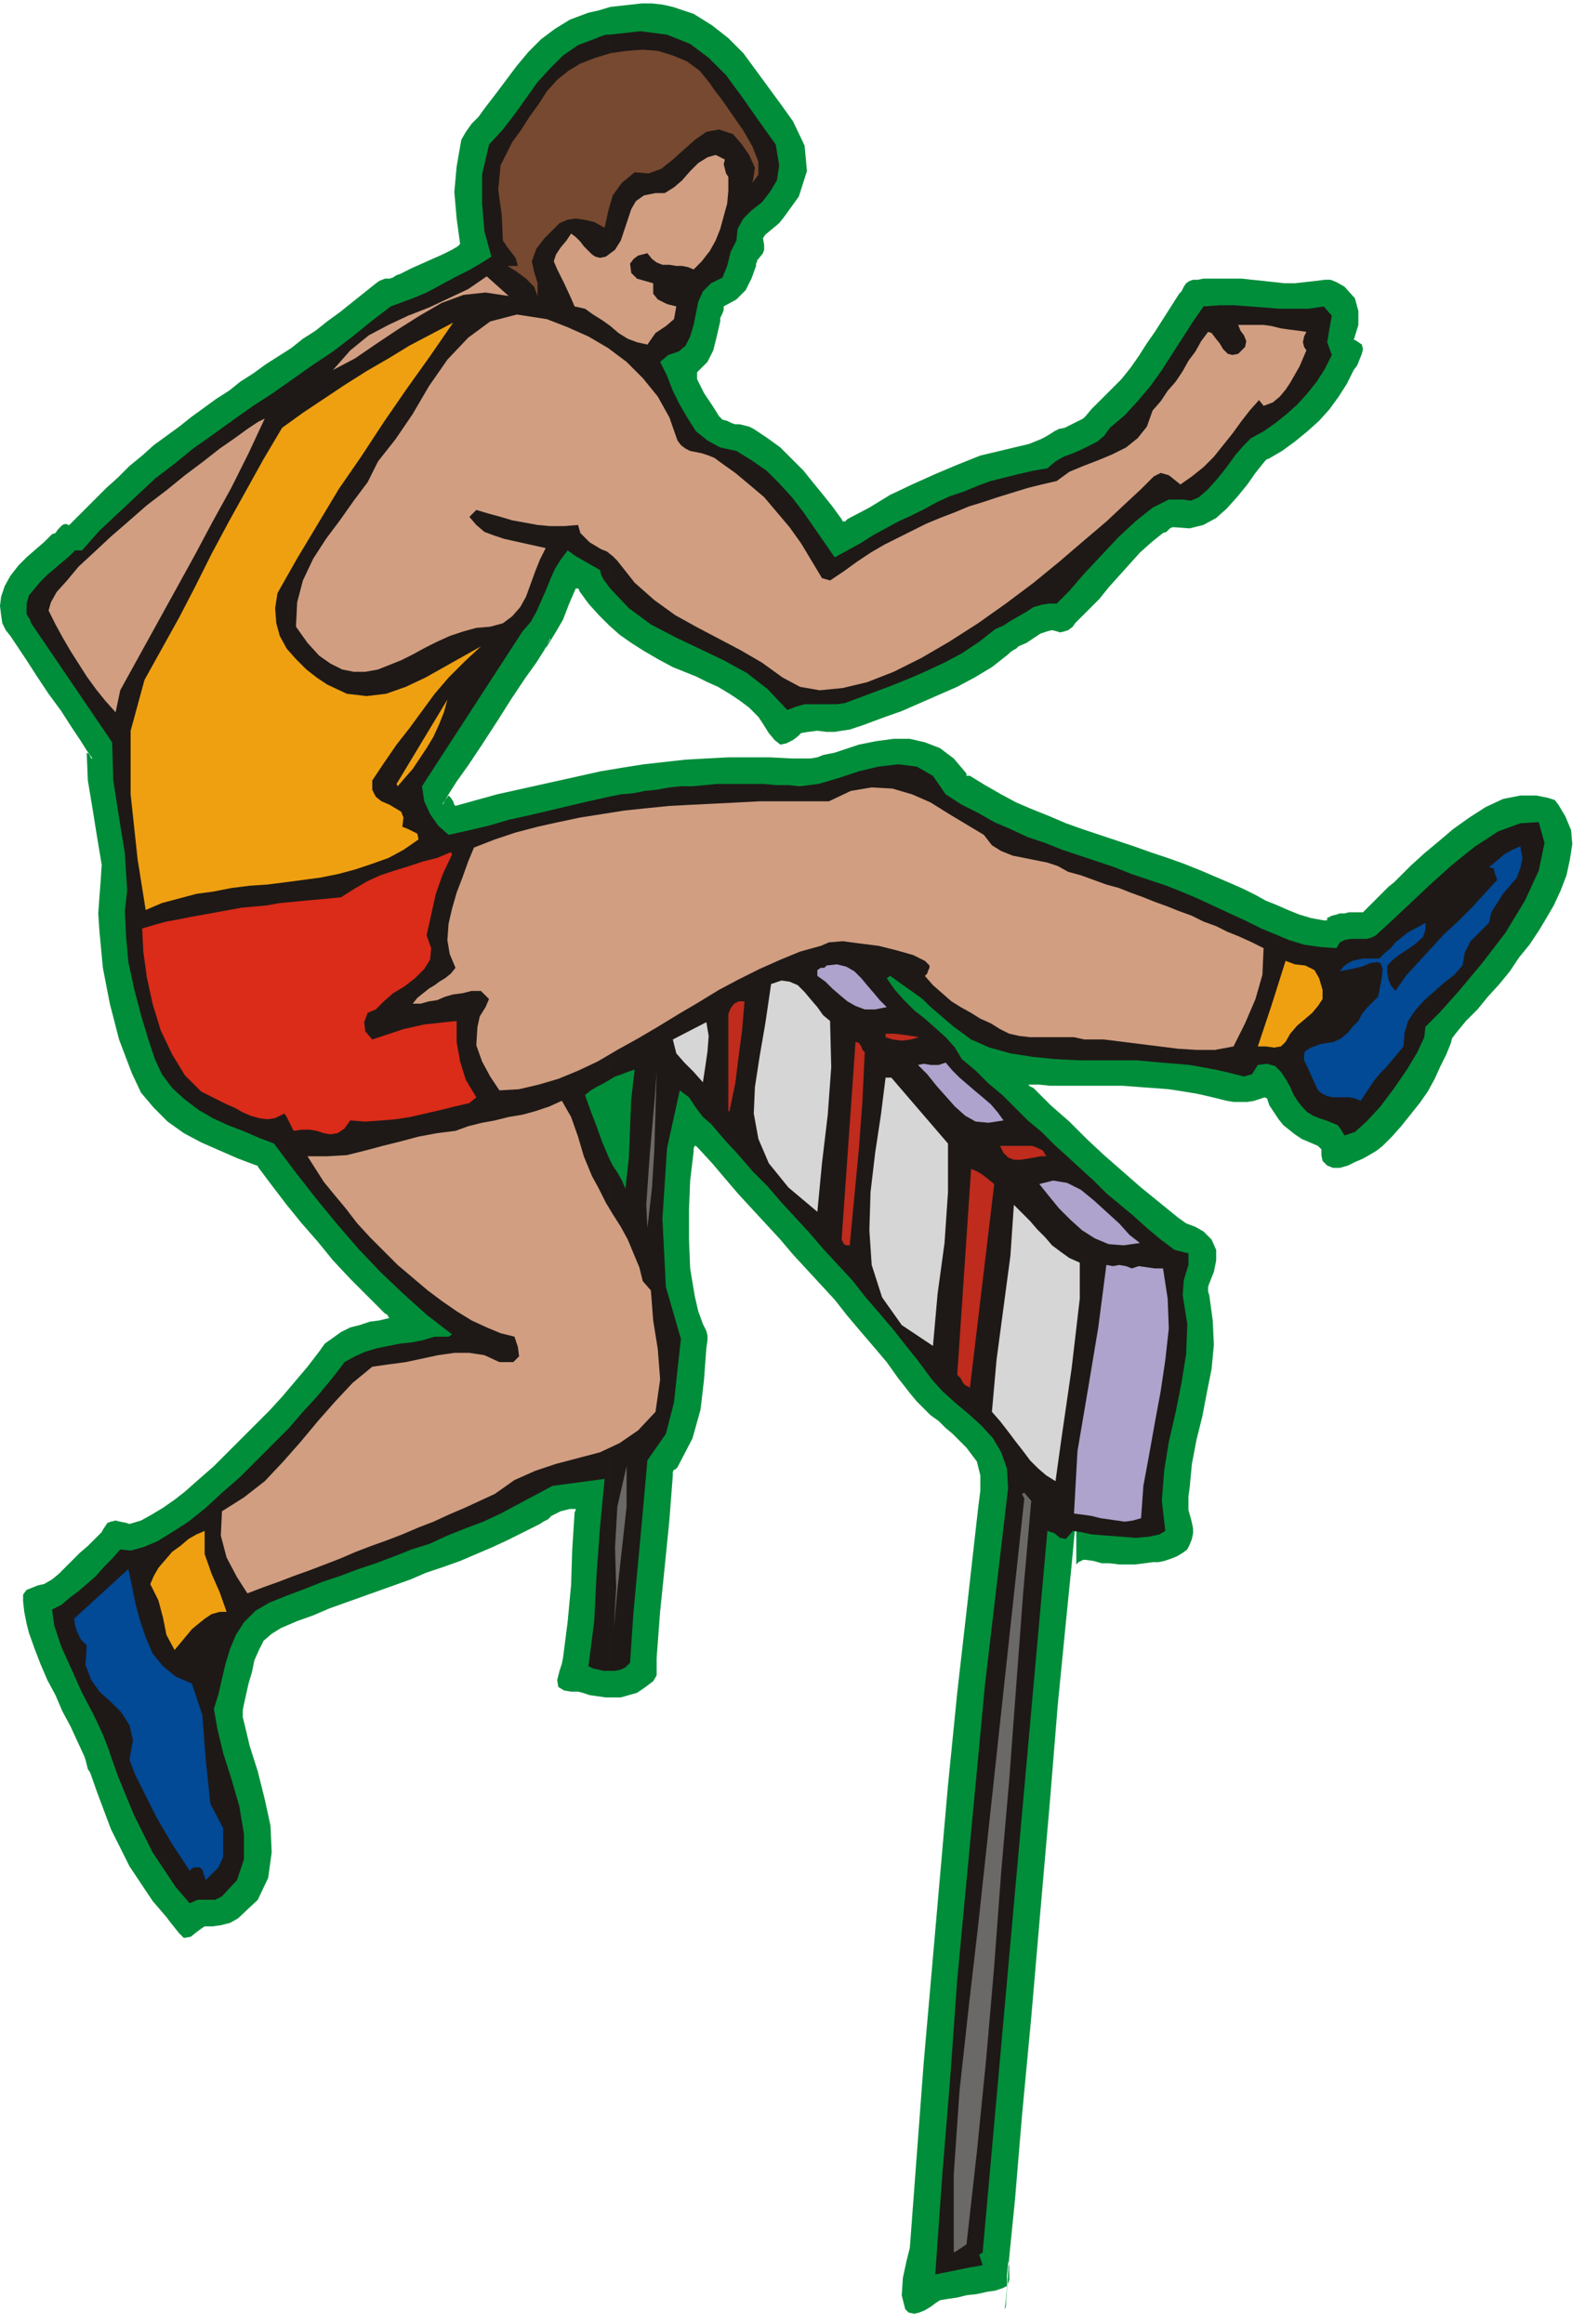
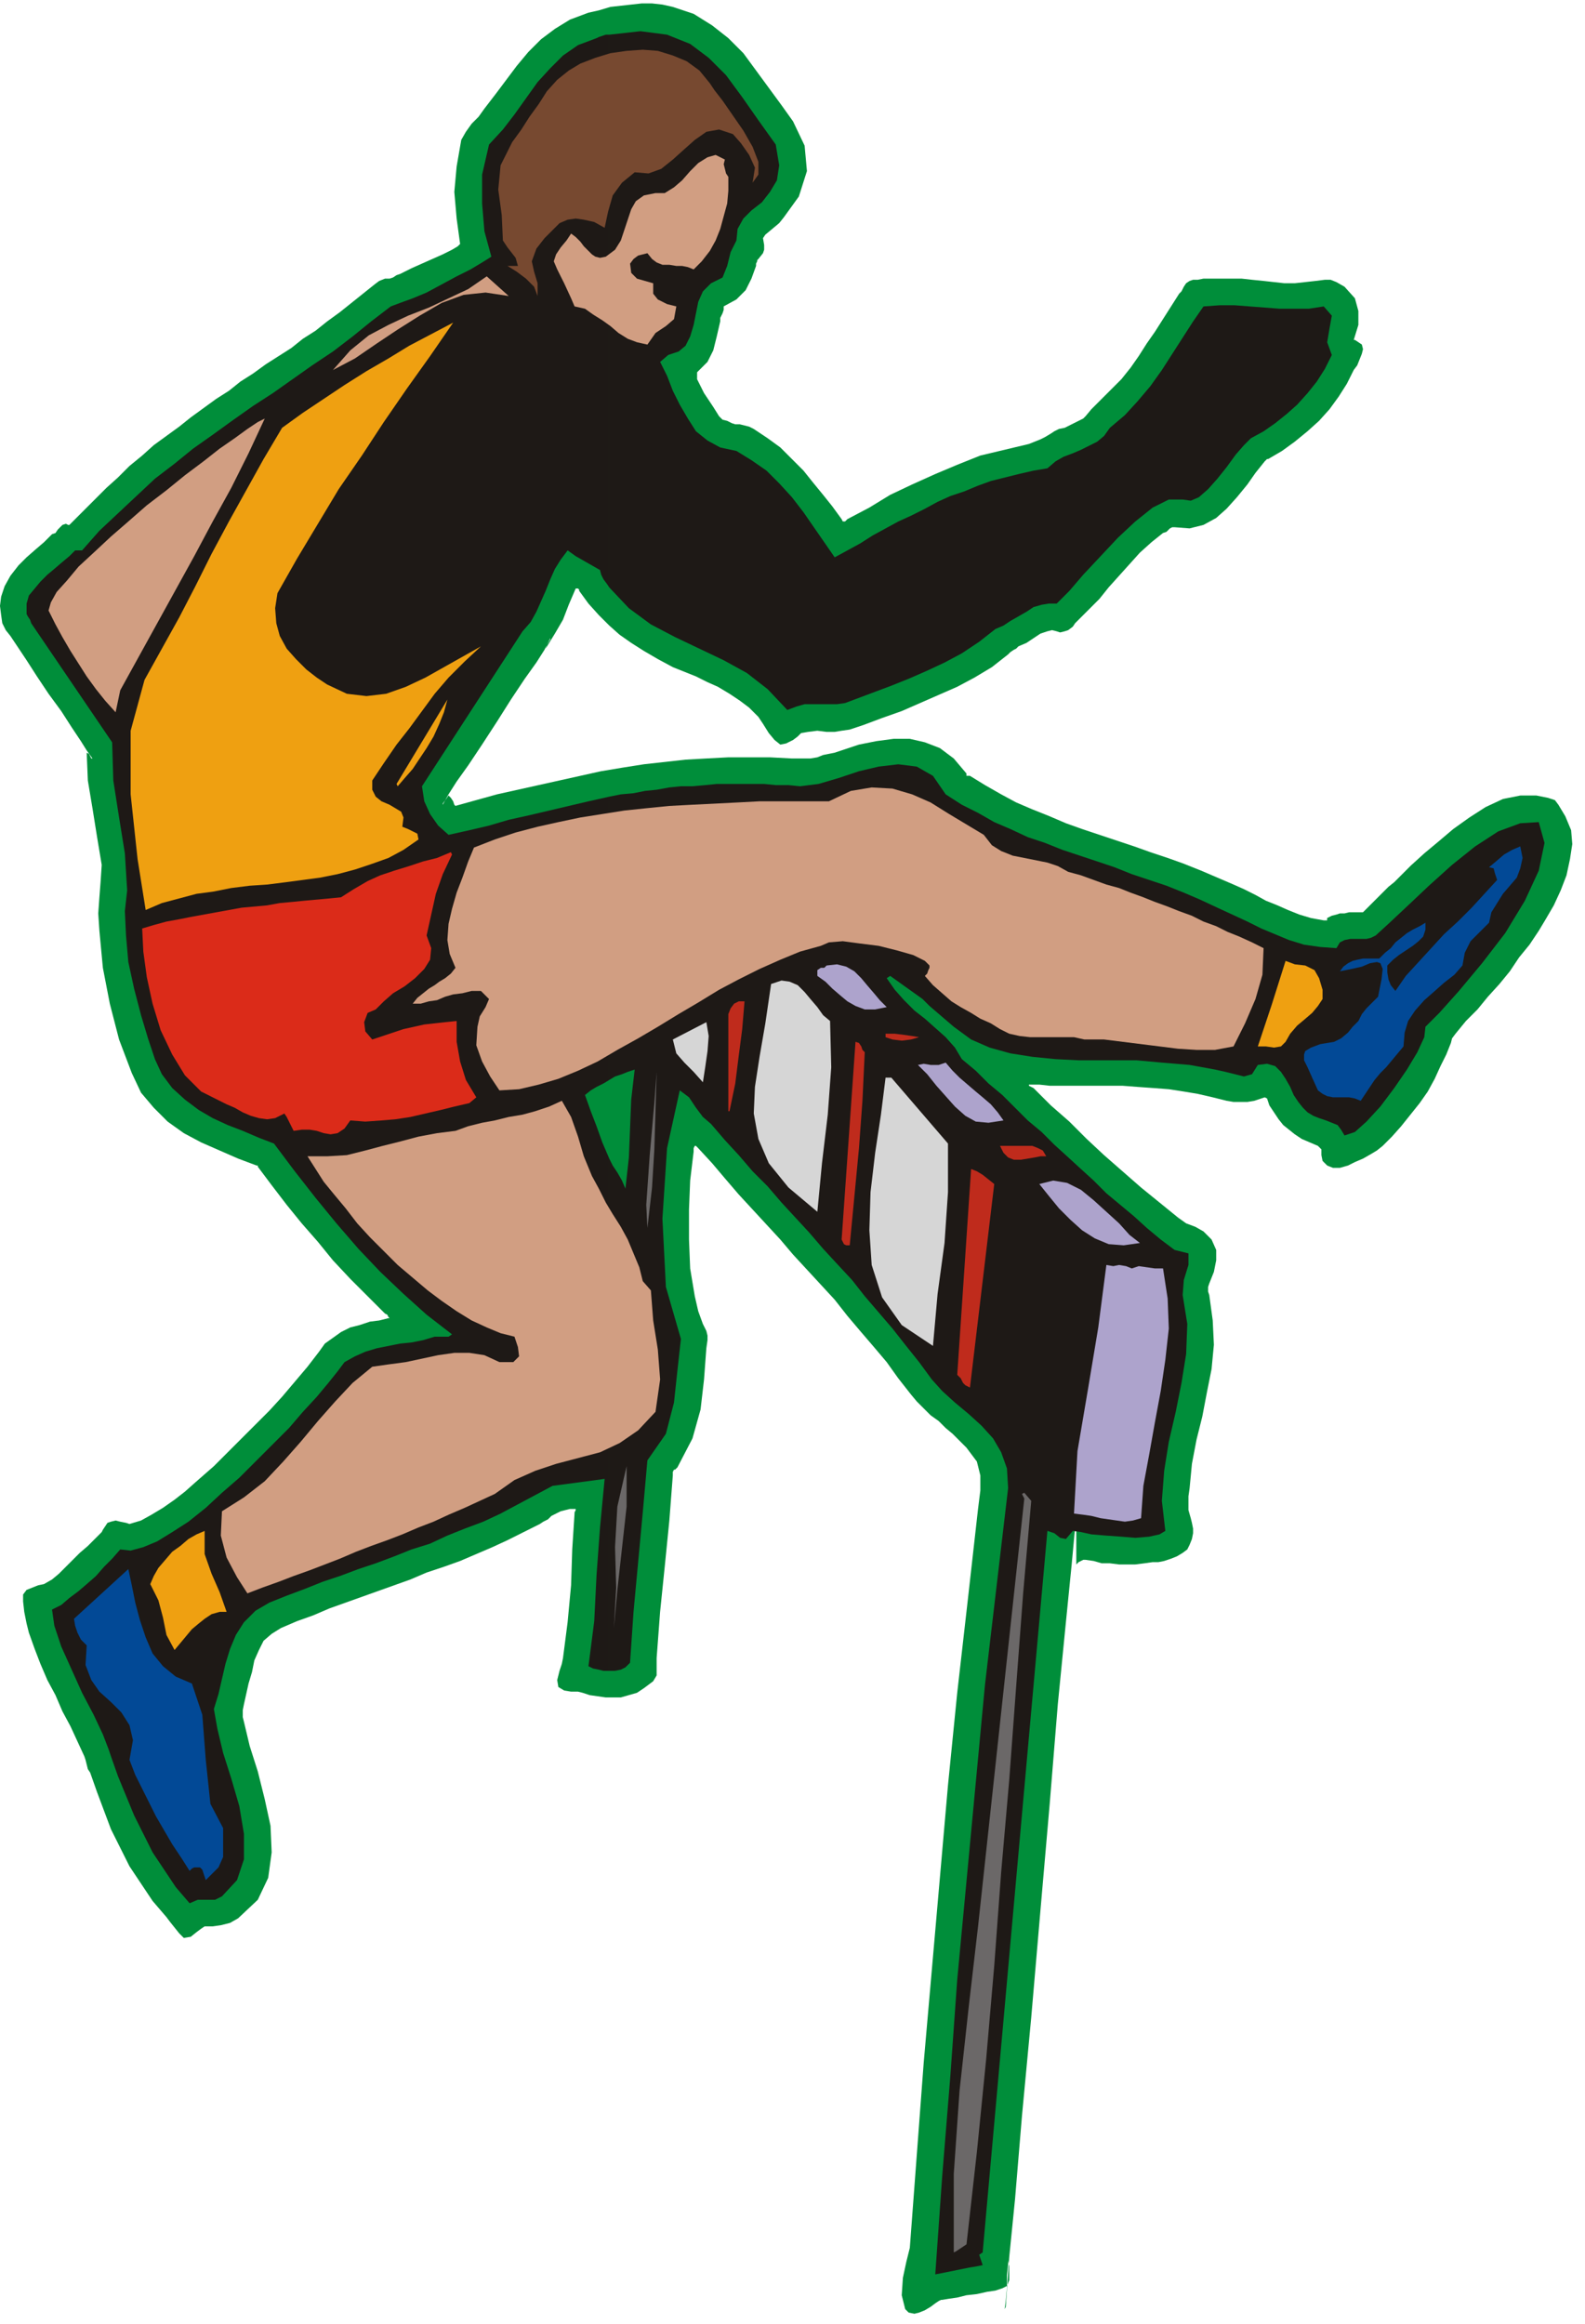
<svg xmlns="http://www.w3.org/2000/svg" fill-rule="evenodd" height="2.01in" preserveAspectRatio="none" stroke-linecap="round" viewBox="0 0 1371 2010" width="1.371in">
  <style>.pen1{stroke:none}.brush5{fill:#d19e82}.brush6{fill:#efa011}.brush7{fill:#024996}.brush9{fill:#ada3cc}.brush10{fill:#d6d6d6}.brush11{fill:#bf2b1c}.brush12{fill:#6b6868}</style>
  <path class="pen1" style="fill:#008e3a" d="m1221 748 11-10 12-10 13-11 14-10 14-9 15-7 15-3h14l10 2 6 2 3 4 6 10 5 12 1 12-2 13-3 14-5 13-6 13-7 12-6 10-8 12-9 11-8 12-9 11-10 11-9 11-10 10-9 11-3 4-1 4-2 5-2 5-5 10-5 11-6 11-7 10-8 10-8 10-8 9-8 8-5 4-5 3-7 4-7 3-6 3-7 2h-6l-5-2-4-4-1-5v-5l-3-3-7-3-7-3-6-4-5-4-5-4-4-5-4-6-4-6-2-6-2-1-3 1-6 2-6 1h-12l-6-1-12-3-13-3-12-2-13-2-13-1-14-1-13-1h-63l-9-1h-9v1l2 1 2 1 15 15 16 14 15 15 15 14 16 14 16 14 16 13 16 13 7 5 8 3 7 4 7 7 4 9v9l-2 10-4 10-1 3v4l1 3 3 22 1 21-2 21-4 20-4 21-5 20-4 21-2 21-1 7v12l2 7 1 4 1 5v4l-1 5-2 5-2 4-4 3-5 3-5 2-6 2-5 1h-5l-7 1-8 1h-14l-8-1h-7l-7-2-7-1h-2l-2 1-2 1-2 2v-43l-4 43-5 50-7 71-7 86-8 92-8 93-8 85-6 72-5 50-2 29-1 14-1 2 1-7 1-11v-11l1-10v-3l1 5v12l-2 5-4 2-6 2-7 1-9 2-9 1-8 2-7 1-6 1h2-3l-2 1-3 2-4 3-5 3-5 2-4 1-5-1-3-3-3-12 1-15 3-14 3-12 6-80 6-80 7-80 7-80 7-80 8-80 9-79 9-80 2-16v-13l-3-12-9-12-6-6-6-6-6-5-6-6-7-5-6-6-6-6-5-6-11-14-10-14-11-13-12-14-11-13-11-14-12-13-12-13-12-13-11-13-12-13-12-13-12-13-12-14-11-13-12-13-2-2h-1l-1 2v3l-3 25-1 25v26l1 25 2 12 2 12 3 13 4 11 3 6 1 4v4l-1 7-2 27-3 26-7 25-13 25-2 2h-1l-1 2v3l-3 39-4 40-4 39-3 40v15l-3 5-8 6-6 4-7 2-7 2h-13l-7-1-7-1-6-2-4-1h-6l-6-1-5-3-1-6 2-8 2-6 1-5 4-31 3-32 1-31 2-31v-1l1-2v-1h-5l-4 1-4 1-4 2-4 2-3 3-4 2-3 2-14 7-14 7-13 6-14 6-14 6-14 5-15 5-14 6-14 5-14 5-14 5-14 5-14 5-14 6-14 5-14 6-8 5-7 6-4 8-4 9-2 10-3 10-2 9-2 9-1 5v6l1 4 5 21 7 22 6 24 5 23 1 23-3 22-9 19-17 16-7 4-8 2-7 1h-7l-3 2-4 3-5 4-6 1-4-4-4-5-4-5-3-4-12-14-10-15-10-15-8-16-8-16-6-16-6-16-6-17-2-3-1-4-1-4-1-3-6-13-6-13-7-13-6-14-7-13-6-14-5-13-5-14-2-8-2-10-1-9v-6l3-4 5-2 5-2 5-1 7-4 6-5 6-6 6-6 6-6 7-6 6-6 6-6 1-2 2-3 2-3 3-1 4-1 4 1 5 1 3 1 10-3 9-5 10-6 10-7 9-7 9-8 8-7 8-7 12-12 12-12 12-12 12-12 11-12 11-13 11-13 10-13 5-7 7-5 7-5 8-4 8-2 9-3 8-1 8-2h1l-1-1-1-2-2-1-15-15-15-15-15-16-13-16-14-16-13-16-13-17-12-16v-1h-1l-16-6-16-7-16-7-15-8-14-10-12-12-11-13-8-17-11-29-8-31-6-31-3-32-1-15 1-14 1-13 1-15-4-24-4-25-4-24-1-24 2 1 2 4h1l-5-7-5-8-8-12-9-14-11-15-10-15-9-14-8-12-6-9-4-5-3-6-1-7-1-8 1-8 3-9 5-9 7-9 7-7 8-7 7-6 7-7 3-1 2-3 2-2 2-2 3-1 2 1h1l2-2 10-10 10-10 10-10 10-9 10-10 11-9 10-9 11-8 11-8 10-8 11-8 11-8 11-7 10-8 11-7 11-8 11-7 11-7 10-8 11-7 10-8 11-8 10-8 10-8 5-4 5-4 4-3 5-2h4l3-1 3-2 3-1 4-2 6-3 9-4 9-4 9-4 8-4 5-3 2-2-3-22-2-23 2-22 4-23 4-7 5-7 6-6 5-7 10-13 9-12 9-12 10-12 11-11 12-9 13-8 16-6 9-2 10-3 9-1 9-1 9-1h9l9 1 9 2 18 6 16 10 14 11 13 13 11 15 11 15 11 15 10 14 10 21 2 22-7 22-13 18-4 5-6 5-6 5-2 3 1 6v4l-1 3-4 5-1 1v1l-1 2v2l-4 11-5 10-8 8-11 6v3l-1 3-2 4v3l-3 13-3 12-5 10-9 9v6l6 12 8 12 5 8 3 3 4 1 4 2 3 1h4l4 1 4 1 4 2 12 8 11 8 10 10 10 10 8 10 9 11 8 10 8 11 1 2h2l2-2 19-10 18-11 19-9 20-9 19-8 20-8 21-5 21-5 5-2 5-2 4-2 5-3 3-2 4-2 5-1 4-2 4-2 4-2 4-2 2-2 5-6 6-6 5-5 6-6 9-9 8-10 7-10 7-11 7-10 7-11 7-11 7-11 2-2 2-4 2-3 3-2 3-1h4l5-1h33l9 1 10 1 9 1 9 1h9l9-1 9-1 8-1h5l5 2 7 4 9 10 3 11v12l-4 13h1l3 2 3 2 1 4-1 4-2 5-2 5-3 4-6 12-7 11-8 11-9 10-10 9-11 9-11 8-12 7h-1l-1 1-1 1-8 10-7 10-9 11-9 10-9 8-11 6-12 3-13-1h-2l-2 1-3 3-3 1-10 8-10 9-9 10-9 10-9 10-8 10-10 10-9 9-2 2-2 3-4 3-3 1-4 1-3-1-4-1-4 1-6 2-6 4-6 4-7 3-2 2-2 1-3 2-2 2-14 11-15 9-15 8-16 7-16 7-16 7-17 6-16 6-6 2-6 2-7 1-6 1h-7l-8-1-8 1-6 1-3 3-4 3-6 3-5 1-5-4-5-6-5-8-4-6-8-8-8-6-9-6-10-6-9-4-10-5-10-4-10-4-13-7-12-7-11-7-10-7-9-8-9-9-9-10-8-11v-1l-1-1h-2l-6 14-5 13-7 12-8 13 1-3 3-5v-1l-5 10-7 11-10 14-12 18-12 19-13 20-12 18-10 14-7 11-5 9v-1l3-4 2-3 2 2 2 3 1 3 1 1 18-5 18-5 18-4 18-4 18-4 18-4 18-4 18-3 19-3 18-2 18-2 18-1 19-1h36l19 1h16l6-1 5-2 5-1 5-1 6-2 15-5 15-3 15-2h14l13 3 13 5 12 9 11 13v2h3l13 8 14 8 13 7 14 6 15 6 14 6 14 5 15 5 15 5 15 5 14 5 15 5 14 5 15 6 14 6 14 6 9 4 10 5 9 5 10 4 9 4 10 4 10 3 11 2h3v-2l4-2 4-1 3-1h4l4-1h12l1-1 1-1 5-5 5-5 5-5 5-5 5-4 5-5 5-5 5-5z" />
  <path class="pen1" d="m578 307-7 6 6 12 5 13 6 12 7 12 7 11 10 8 11 6 14 3 13 8 13 9 11 11 11 12 10 13 9 13 9 13 9 13 11-6 11-6 11-7 11-6 11-6 11-5 12-6 11-6 11-5 12-4 12-5 11-4 12-3 12-3 13-3 12-2 7-6 7-4 8-3 7-3 8-4 6-3 6-5 5-7 13-11 11-12 11-13 10-14 9-14 9-14 9-14 9-13 14-1h13l13 1 13 1 13 1h25l13-2 7 8-2 11-2 12 4 11-6 12-7 11-8 10-9 10-9 8-10 8-10 7-11 6-6 6-7 8-8 11-8 10-8 9-8 7-7 3-7-1h-12l-14 7-15 12-15 14-15 16-15 16-12 14-11 11h-7l-6 1-7 2-6 4-7 4-7 4-6 4-7 3-14 11-15 10-15 8-15 7-16 7-15 6-16 6-16 6-8 3-7 1h-28l-7 2-8 3-17-18-18-14-20-11-21-10-21-10-21-11-19-14-17-18V30l27-3 23 3 20 8 16 12 15 15 14 19 14 20 15 21 3 18-2 13-6 10-7 9-9 7-7 7-5 9-1 10-5 10-3 12-4 10-10 5-7 7-4 9-2 10-2 10-3 10-4 8-6 5-9 3zm-51 382 10-2 11-1 10-2 10-1 11-2 10-1h10l11-1 10-1h41l10 1h11l10 1 16-2 17-5 18-6 17-4 17-2 16 2 14 8 11 16 14 9 14 7 14 8 14 6 15 7 15 5 15 6 15 5 15 5 15 5 15 6 15 5 15 5 15 6 14 6 15 7 13 6 13 6 12 6 12 5 12 5 13 4 14 2 14 1 3-5 4-2 5-1h14l4-1 4-2 12-11 16-15 18-17 20-18 20-16 20-13 19-7 16-1 5 18-5 24-12 26-17 28-20 26-20 24-17 19-12 12-1 9-6 13-9 15-11 16-12 16-12 13-10 9-9 3-3-5-3-4-5-2-5-2-6-2-5-2-5-3-4-4-4-5-4-6-3-7-4-7-4-6-5-5-7-2-8 1-5 8-7 2-8-2-8-2-9-2-11-2-11-2-12-1-12-1-11-1-11-1h-50l-20-1-20-2-19-3-18-5-16-7-15-11-7-6-7-6-7-6-6-6-7-5-7-5-7-5-7-5-3 2 7 10 8 9 9 9 9 7 9 8 9 8 8 9 6 10 12 10 11 11 12 10 11 11 11 11 12 10 11 11 11 10 12 11 11 10 11 11 12 10 12 10 11 10 12 10 12 9 12 3v10l-4 13-1 13 4 25-1 26-4 25-5 25-6 26-4 25-2 26 3 26-5 3-9 2-12 1-12-1-14-1-12-1-9-2-7-1-6 7-5-1-5-4-6-2-56 624-3 2 1 3 1 3 1 3-5 1-6 1-5 1-5 1-5 1-5 1-5 1-5 1 6-85 7-86 6-84 8-85 8-85 8-85 10-85 10-85-1-17-5-14-7-12-10-11-11-10-12-10-11-10-9-10-11-15-12-15-11-14-12-14-12-14-11-14-13-14-12-13-12-14-12-13-12-13-12-14-13-13-12-14-12-13-12-14-7-6-6-8-6-9-8-6-11 50-4 61 3 59 13 45-3 27-3 28-7 27-16 23-4 45-4 43-4 43-3 44-4 4-4 2-5 1h-5v-443l3 6 4 6 4 7 3 7 3-27 1-25 1-25 3-26-6 2-5 2-6 2-5 3V689zm0-181-2-3-3-4-2-4-1-4-7-4-7-4-7-4-7-5-6 8-5 8-4 9-4 10-4 9-4 9-5 9-7 8-87 134 2 13 5 11 7 10 9 8 18-4 17-4 17-5 18-4 17-4 17-4 17-4 18-4v245l-5 3-6 3-5 3-5 4 5 14 5 13 5 14 6 14v443h-5l-4-1-5-1-4-2 5-39 2-40 3-41 4-42-45 6-15 8-15 8-15 8-15 7-16 6-15 6-15 7-16 5-15 6-16 6-15 5-16 6-15 5-15 6-16 6-15 6-12 7-10 10-7 11-5 12-4 13-3 13-3 13-4 13 3 17 5 21 7 22 7 24 4 24v22l-6 18-13 14-6 3h-15l-7 3-12-14-10-15-10-15-8-16-8-16-7-17-7-17-6-17-2-6-5-13-8-17-10-19-9-20-9-20-6-18-2-14 8-4 7-6 8-6 7-6 8-7 7-8 7-7 7-8 9 1 11-3 12-5 13-8 14-9 15-12 14-13 15-13 15-15 14-14 14-14 12-14 12-13 10-12 8-10 6-8 9-5 9-4 10-3 10-2 10-2 10-1 10-2 10-3h12l3-2-22-17-20-18-20-19-19-20-19-22-18-22-18-23-18-24-13-5-14-6-13-5-13-6-12-7-12-9-11-10-9-12-6-13-6-18-6-20-6-23-5-23-2-23-1-21 2-18-2-32-5-31-5-32-1-33-70-103-1-3-2-3-1-2v-9l2-7 5-6 5-6 6-6 6-5 7-6 6-5 5-5h6l15-17 16-15 16-15 16-15 17-13 16-13 17-12 18-13 17-12 17-11 17-12 17-12 18-12 17-13 16-13 17-13 8-3 11-4 12-5 13-7 13-7 12-6 10-6 8-5-6-22-2-24v-25l6-26 12-13 10-13 10-14 10-14 11-12 11-11 13-9 16-6 2-1 3-1 3-1h3v478z" style="fill:#1e1916" />
  <path class="pen1" style="fill:#774930" d="m651 158 2-13-5-11-7-10-7-8-12-4-11 2-10 7-9 8-10 9-10 8-11 4-12-1-11 9-8 11-4 14-3 14-9-5-9-2-7-1-7 1-7 3-6 6-7 7-7 9-4 11 2 9 3 10v11l-3-8-7-7-8-6-8-5h9l-2-7-7-9-4-6-1-22-3-22 2-21 10-20 8-11 7-11 8-11 7-11 9-10 10-8 10-6 13-5 13-4 14-2 14-1 13 1 13 4 12 5 11 8 9 11 4 6 7 9 9 13 9 13 8 14 5 13v11l-5 7z" />
  <path class="pen1 brush5" d="M630 153v12l-1 11-3 11-3 11-4 10-5 9-7 9-7 7-5-2-5-1h-5l-6-1h-6l-5-2-4-3-4-5-4 1-4 1-4 3-3 4 1 8 5 5 7 2 7 2v9l4 5 8 4 8 2-2 11-7 6-9 6-7 10-9-2-8-3-8-5-7-6-7-5-8-5-7-5-9-2-3-7-6-13-6-12-3-7 2-6 4-6 5-6 4-6 4 3 4 4 3 4 3 3 4 4 3 2 4 1 5-1 8-6 5-8 3-9 3-9 3-9 4-7 7-5 10-2h8l8-5 7-6 7-8 7-7 8-5 7-2 8 4-1 4 1 4 1 4 2 3zM440 256l-20-3-19 2-19 7-19 11-19 12-18 12-19 13-19 10 15-17 16-13 17-9 17-8 18-7 17-8 17-8 16-11 19 17z" />
-   <path class="pen1 brush5" d="m711 500 7 2 12-8 11-8 12-8 12-7 12-6 12-6 12-6 12-5 13-5 12-5 13-4 12-4 13-4 13-4 12-3 13-3 11-8 12-5 13-5 12-5 12-6 10-8 8-10 5-14 7-8 6-9 7-8 6-9 5-9 6-8 5-9 6-8 3 1 3 4 4 5 3 5 4 4 4 1 5-1 6-6 1-5-2-5-3-4-2-5h22l7 1 8 2 7 1 8 1 7 1-2 4-1 5 1 4 2 3-3 7-3 7-4 7-4 7-4 6-5 6-6 5-8 3-4-5-8 9-7 9-8 11-8 10-8 10-9 9-10 8-10 7-5-4-5-4-7-2-6 3-11 11-14 13-16 15-20 17-21 18-22 18-24 18-24 17-25 16-24 14-24 12-23 9-21 5-20 2-17-3-15-8-18-13-19-11-19-10-19-10-18-10-18-13-17-15-15-19-4-4-5-4-5-2-5-3-5-3-4-4-4-4-2-7-12 1h-12l-11-1-11-2-11-2-10-3-11-3-10-3-6 6 6 7 7 6 8 3 9 3 9 2 9 2 9 2 9 2-5 10-4 10-4 11-4 11-5 9-7 8-8 6-11 3-12 1-11 3-12 4-11 5-10 5-11 6-10 5-10 4-10 4-11 2h-10l-10-2-10-5-10-7-10-11-10-14 1-21 5-19 9-19 11-17 12-16 12-17 12-16 9-18 15-19 15-22 14-24 16-23 18-19 19-14 23-6 26 4 18 7 18 8 17 10 16 12 14 14 13 16 10 18 7 20 3 4 4 3 4 2 5 1 5 1 6 2 5 2 4 3 14 10 12 10 13 11 11 13 11 13 10 14 9 15 9 15z" />
  <path class="pen1 brush6" d="m348 715 5 2 4 2 4 2 1 5-13 9-13 7-14 5-15 5-15 4-15 3-15 2-15 2-16 2-15 1-16 2-15 3-15 2-15 4-15 4-14 6-7-44-6-56v-55l12-44 15-27 15-27 14-27 14-28 15-28 15-27 15-27 16-27 18-13 18-12 18-12 19-12 19-11 18-11 19-10 19-10-20 29-20 28-20 29-19 29-20 29-18 30-18 30-17 30-2 13 1 13 3 11 6 11 8 9 9 9 9 7 9 6 17 8 17 2 17-2 17-6 17-8 16-9 16-9 16-9-14 13-14 14-12 14-11 15-11 15-11 14-11 16-10 15v8l3 6 5 4 7 3 5 3 5 3 2 5-1 8z" />
  <path class="pen1 brush5" d="m104 597-4 19-9-10-8-10-8-11-7-11-7-11-7-12-6-11-6-12 2-7 5-9 9-10 10-12 13-12 15-14 15-13 16-14 17-13 16-13 16-12 14-11 13-9 11-8 9-6 6-3-14 30-15 30-16 29-16 30-16 29-16 29-16 29-16 29z" />
  <path class="pen1 brush6" d="m344 680-1-2 44-73-3 11-4 10-5 11-6 10-6 9-6 9-7 8-6 7z" />
  <path class="pen1 brush5" d="m800 844 2-2 1-3 1-2v-2l-4-4-10-5-14-4-16-4-16-2-15-2-12 1-7 3-18 5-17 7-18 8-18 9-17 9-18 11-17 10-18 11-17 10-18 10-17 10-17 8-17 7-17 5-17 4-17 1-8-12-7-13-5-14 1-16 2-9 5-8 3-7-7-7h-8l-8 2-8 1-7 2-7 3-7 1-7 2h-7l4-5 5-4 5-4 5-3 4-3 5-3 5-4 4-5-5-12-2-12 1-14 3-13 4-14 5-13 5-14 5-12 18-7 18-6 19-5 18-4 19-4 19-3 19-3 19-2 20-2 19-1 20-1 20-1 19-1h60l19-9 18-3 18 1 17 5 16 7 16 10 15 9 15 9 7 9 8 5 10 4 10 2 10 2 10 2 9 3 9 5 11 3 11 4 11 4 11 3 10 4 11 4 10 4 11 4 10 4 11 4 10 5 11 4 10 5 10 4 11 5 10 5-1 23-6 21-9 21-10 20-16 3h-16l-16-1-16-2-16-2-16-2-16-2h-17l-9-2h-38l-9-1-9-2-8-4-8-5-9-4-8-5-9-5-8-5-8-7-8-7-7-8z" />
  <path class="pen1 brush7" d="m1288 798-8 8-8 8-5 10-2 11-7 8-9 7-9 8-8 7-8 9-6 9-3 10-1 12-5 6-5 6-5 6-5 5-5 6-4 6-4 6-4 6-5-2-5-1h-14l-5-1-4-2-4-3-5-11-4-9-3-6v-5l1-3 5-3 8-3 12-2 6-3 6-5 4-5 5-5 3-6 4-5 5-5 5-5 3-15 1-9-2-5-3-1-6 1-7 3-9 2-10 2 3-4 4-3 4-2 4-1 5-1h14l5-5 5-4 4-5 5-4 5-4 5-3 6-3 5-3v6l-2 6-4 4-5 4-6 4-6 4-5 4-5 5v6l1 6 2 5 4 5 9-13 11-12 11-12 11-12 12-11 12-12 11-12 11-12-1-3-1-3-1-4-4-1 6-5 7-6 7-4 7-3 2 10-2 9-3 8-6 7-6 7-5 8-5 8-2 9z" />
  <path class="pen1" style="fill:#db2b19" d="m391 739-8 17-6 17-4 18-4 18 4 11-1 10-5 8-8 8-9 7-10 6-8 7-7 7-7 3-3 8 1 8 6 7 9-3 9-3 9-3 9-2 9-2 9-1 9-1 10-1v18l3 17 5 16 9 15-6 5-13 3-12 3-13 3-13 3-13 2-12 1-14 1-13-1-5 7-6 4-6 1-6-1-6-2-6-1h-7l-7 1-2-4-2-4-2-4-2-3-8 4-7 1-7-1-7-2-7-3-7-4-7-3-6-3-16-8-14-14-11-18-10-21-7-23-5-23-3-22-1-20 10-3 11-3 11-2 10-2 11-2 11-2 11-2 11-2 11-1 11-1 11-2 11-1 10-1 11-1 11-1 10-1 11-7 12-7 11-5 12-4 13-4 12-4 12-3 12-5 1 2z" />
  <path class="pen1 brush6" d="m1088 905 6-18 6-18 6-19 6-19 8 3 9 1 8 4 4 7 3 10v8l-4 6-5 6-7 6-6 5-6 7-4 7-4 4-6 1-7-1h-7z" />
  <path class="pen1 brush9" d="m767 871-10 2h-9l-8-3-7-4-6-5-7-6-6-6-7-5v-5l3-2h3l2-2 9-1 8 2 7 4 6 6 5 6 6 7 5 6 6 6z" />
  <path class="pen1 brush10" d="m718 883 1 40-3 41-5 42-4 42-25-21-17-21-9-21-4-22 1-23 4-26 5-29 5-34 9-3 7 1 7 3 6 6 5 6 6 7 5 7 6 5z" />
  <path class="pen1 brush11" d="m644 866-2 24-3 23-3 24-5 24h-1v-84l2-5 3-4 4-2h5z" />
  <path class="pen1 brush10" d="m611 884 2 12-1 13-2 14-2 13-8-9-8-8-7-8-3-12 29-15z" />
  <path class="pen1 brush11" d="M766 894h8l8 1 7 1 6 1-7 2-8 1-8-1-6-2v-3zm-18 16-2 42-3 41-4 42-4 42h-3l-2-1-1-2-1-2 12-171 3 1 2 3 1 3 2 2z" />
  <path class="pen1 brush9" d="m818 919 6 7 6 6 7 6 7 6 6 5 7 6 6 7 5 7-13 2-11-1-9-5-9-8-8-9-8-9-8-10-8-8 5-1 6 1h7l6-2z" />
  <path class="pen1 brush12" d="m560 1062-1-20 3-43 4-45 2-27-1 33-1 34-2 33-4 35z" />
  <path class="pen1 brush10" d="M766 932h5l49 57v42l-3 44-6 44-4 45-27-18-17-24-9-28-2-30 1-33 4-34 5-33 4-32z" />
  <path class="pen1 brush5" d="m556 1108 7 8 2 26 4 25 2 26-4 28-15 16-16 11-17 8-19 5-19 5-18 6-18 8-17 12-13 6-13 6-14 6-13 6-13 5-14 6-13 5-14 5-13 5-14 6-13 5-13 5-14 5-13 5-14 5-13 5-9-14-9-17-5-19 1-21 19-12 18-14 16-17 15-17 15-18 15-17 15-16 17-14 14-2 15-2 14-3 14-3 14-2h13l13 2 13 6h12l5-5-1-8-3-9-12-3-12-5-13-6-13-8-13-9-12-9-13-11-13-11-12-12-12-12-11-12-10-13-10-12-9-11-7-11-7-11h17l17-1 16-4 15-4 16-4 15-4 16-3 16-2 11-4 12-3 11-2 12-3 12-2 11-3 12-4 11-5 8 14 6 17 5 17 7 17 6 11 6 12 6 10 7 11 6 11 5 12 5 12 3 12z" />
  <path class="pen1 brush11" d="M905 1000h-5l-5 1-6 1-6 1h-6l-5-2-4-4-3-6h28l5 2 4 2 3 5zm-45 24-21 176-4-2-2-2-2-4-3-3 12-178 5 2 5 3 5 4 5 4z" />
  <path class="pen1 brush9" d="m986 1075-14 2-13-1-12-5-11-7-10-9-10-10-9-11-8-10 12-3 12 2 12 6 11 9 11 10 11 10 9 10 9 7z" />
-   <path class="pen1 brush10" d="M934 1092v31l-7 60-9 62-5 36-8-5-7-6-7-7-6-8-7-9-6-8-7-9-7-8 4-45 6-45 6-45 3-44 7 7 7 7 6 7 7 7 6 7 8 6 7 5 9 4z" />
-   <path class="pen1 brush9" d="m979 1097 6-2 7 1 7 1h7l4 26 1 26-3 27-4 27-5 27-5 28-5 27-2 28-7 2-7 1-7-1-7-1-7-1-8-2-7-1-8-1 3-54 9-53 9-54 7-54 6 1 5-1 6 1 5 2z" />
+   <path class="pen1 brush9" d="m979 1097 6-2 7 1 7 1h7l4 26 1 26-3 27-4 27-5 27-5 28-5 27-2 28-7 2-7 1-7-1-7-1-7-1-8-2-7-1-8-1 3-54 9-53 9-54 7-54 6 1 5-1 6 1 5 2" />
  <path class="pen1 brush12" d="m531 1408 2-35-1-35 2-35 8-35v35l-4 36-4 36-3 33zm305 533-3 2-3 2-3 2-2 1v-68l5-72 8-73 8-69 40-370-2-4 2-1 6 7-7 80-6 80-6 81-7 80-6 81-7 81-8 80-9 80z" />
  <path class="pen1 brush6" d="M196 1394h-6l-7 2-6 4-5 4-6 5-5 6-5 6-5 6-7-13-3-15-4-15-7-14 3-7 4-7 6-7 6-7 7-5 7-6 7-4 7-3v20l6 17 7 16 6 17z" />
  <path class="pen1 brush7" d="M173 1615h-5l-2 1-2 2-7-11-8-12-7-12-7-12-6-12-6-12-6-12-5-13 3-17-3-13-7-11-9-9-10-9-7-10-5-13 1-17-5-5-3-6-2-6-1-6 47-43 3 14 3 15 4 15 5 15 6 14 9 11 11 9 14 6 9 27 3 39 4 38 11 21v25l-4 9-11 11-1-3-1-3-1-3-2-2z" />
</svg>